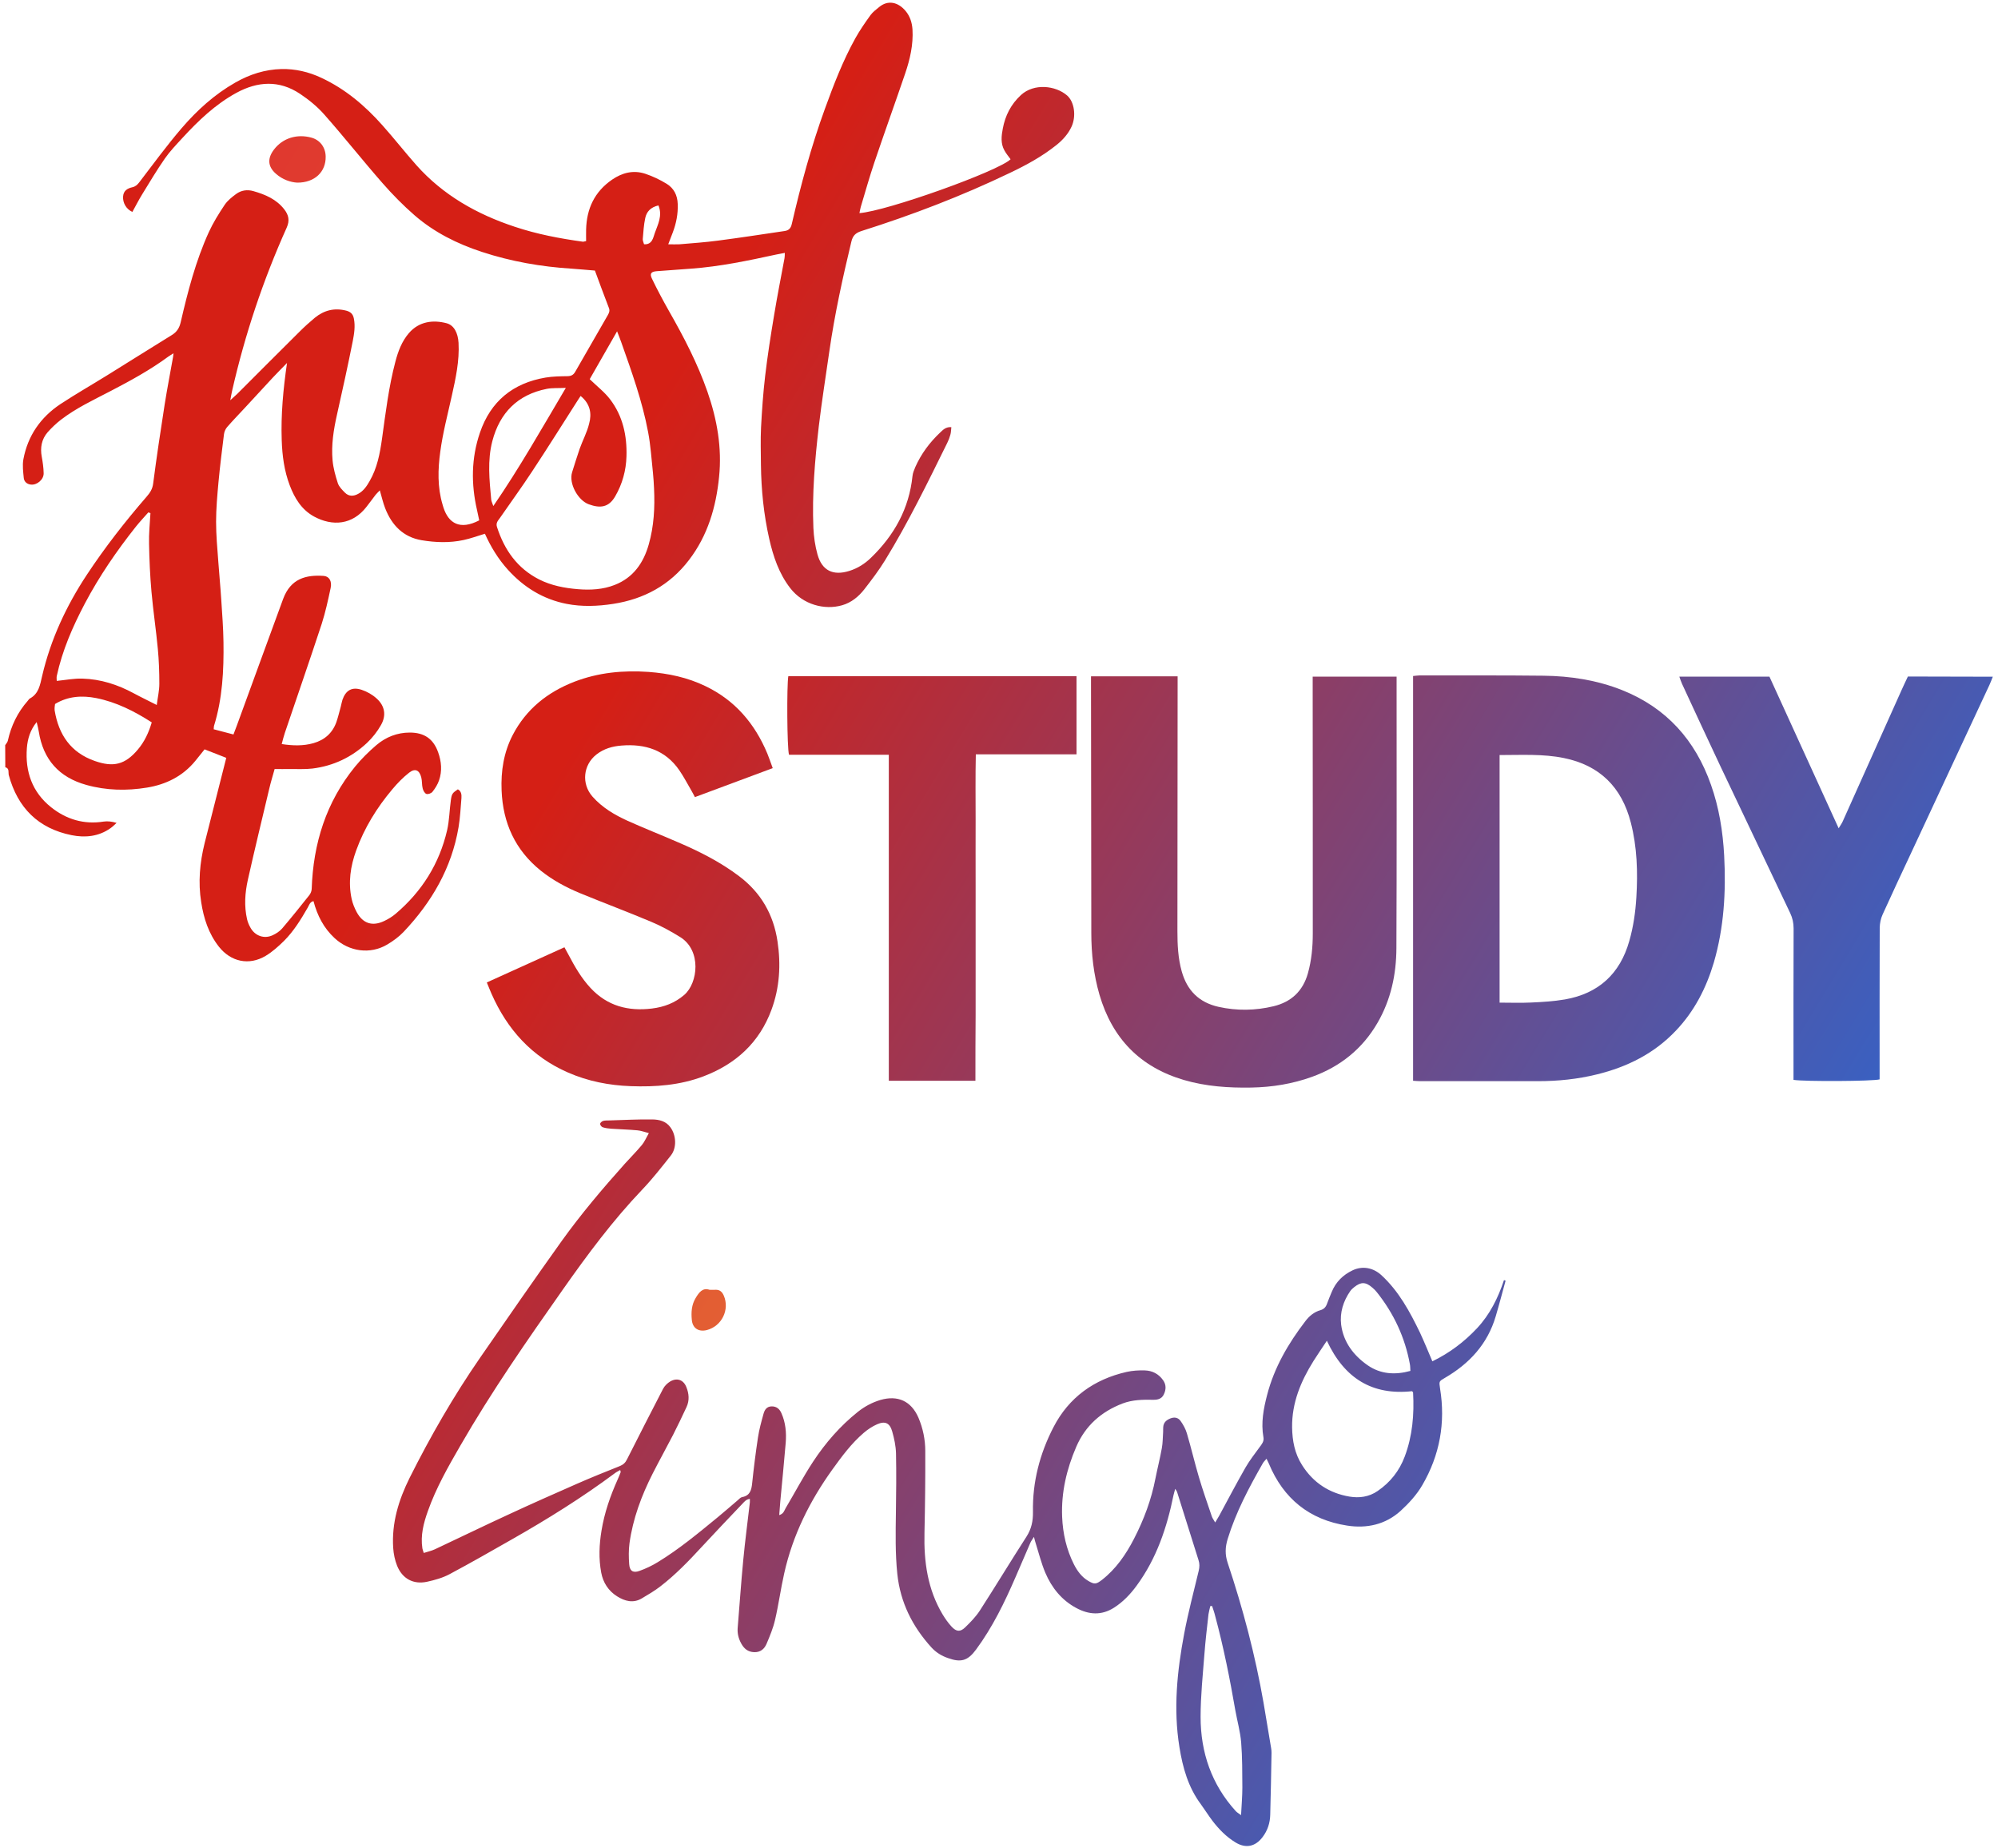
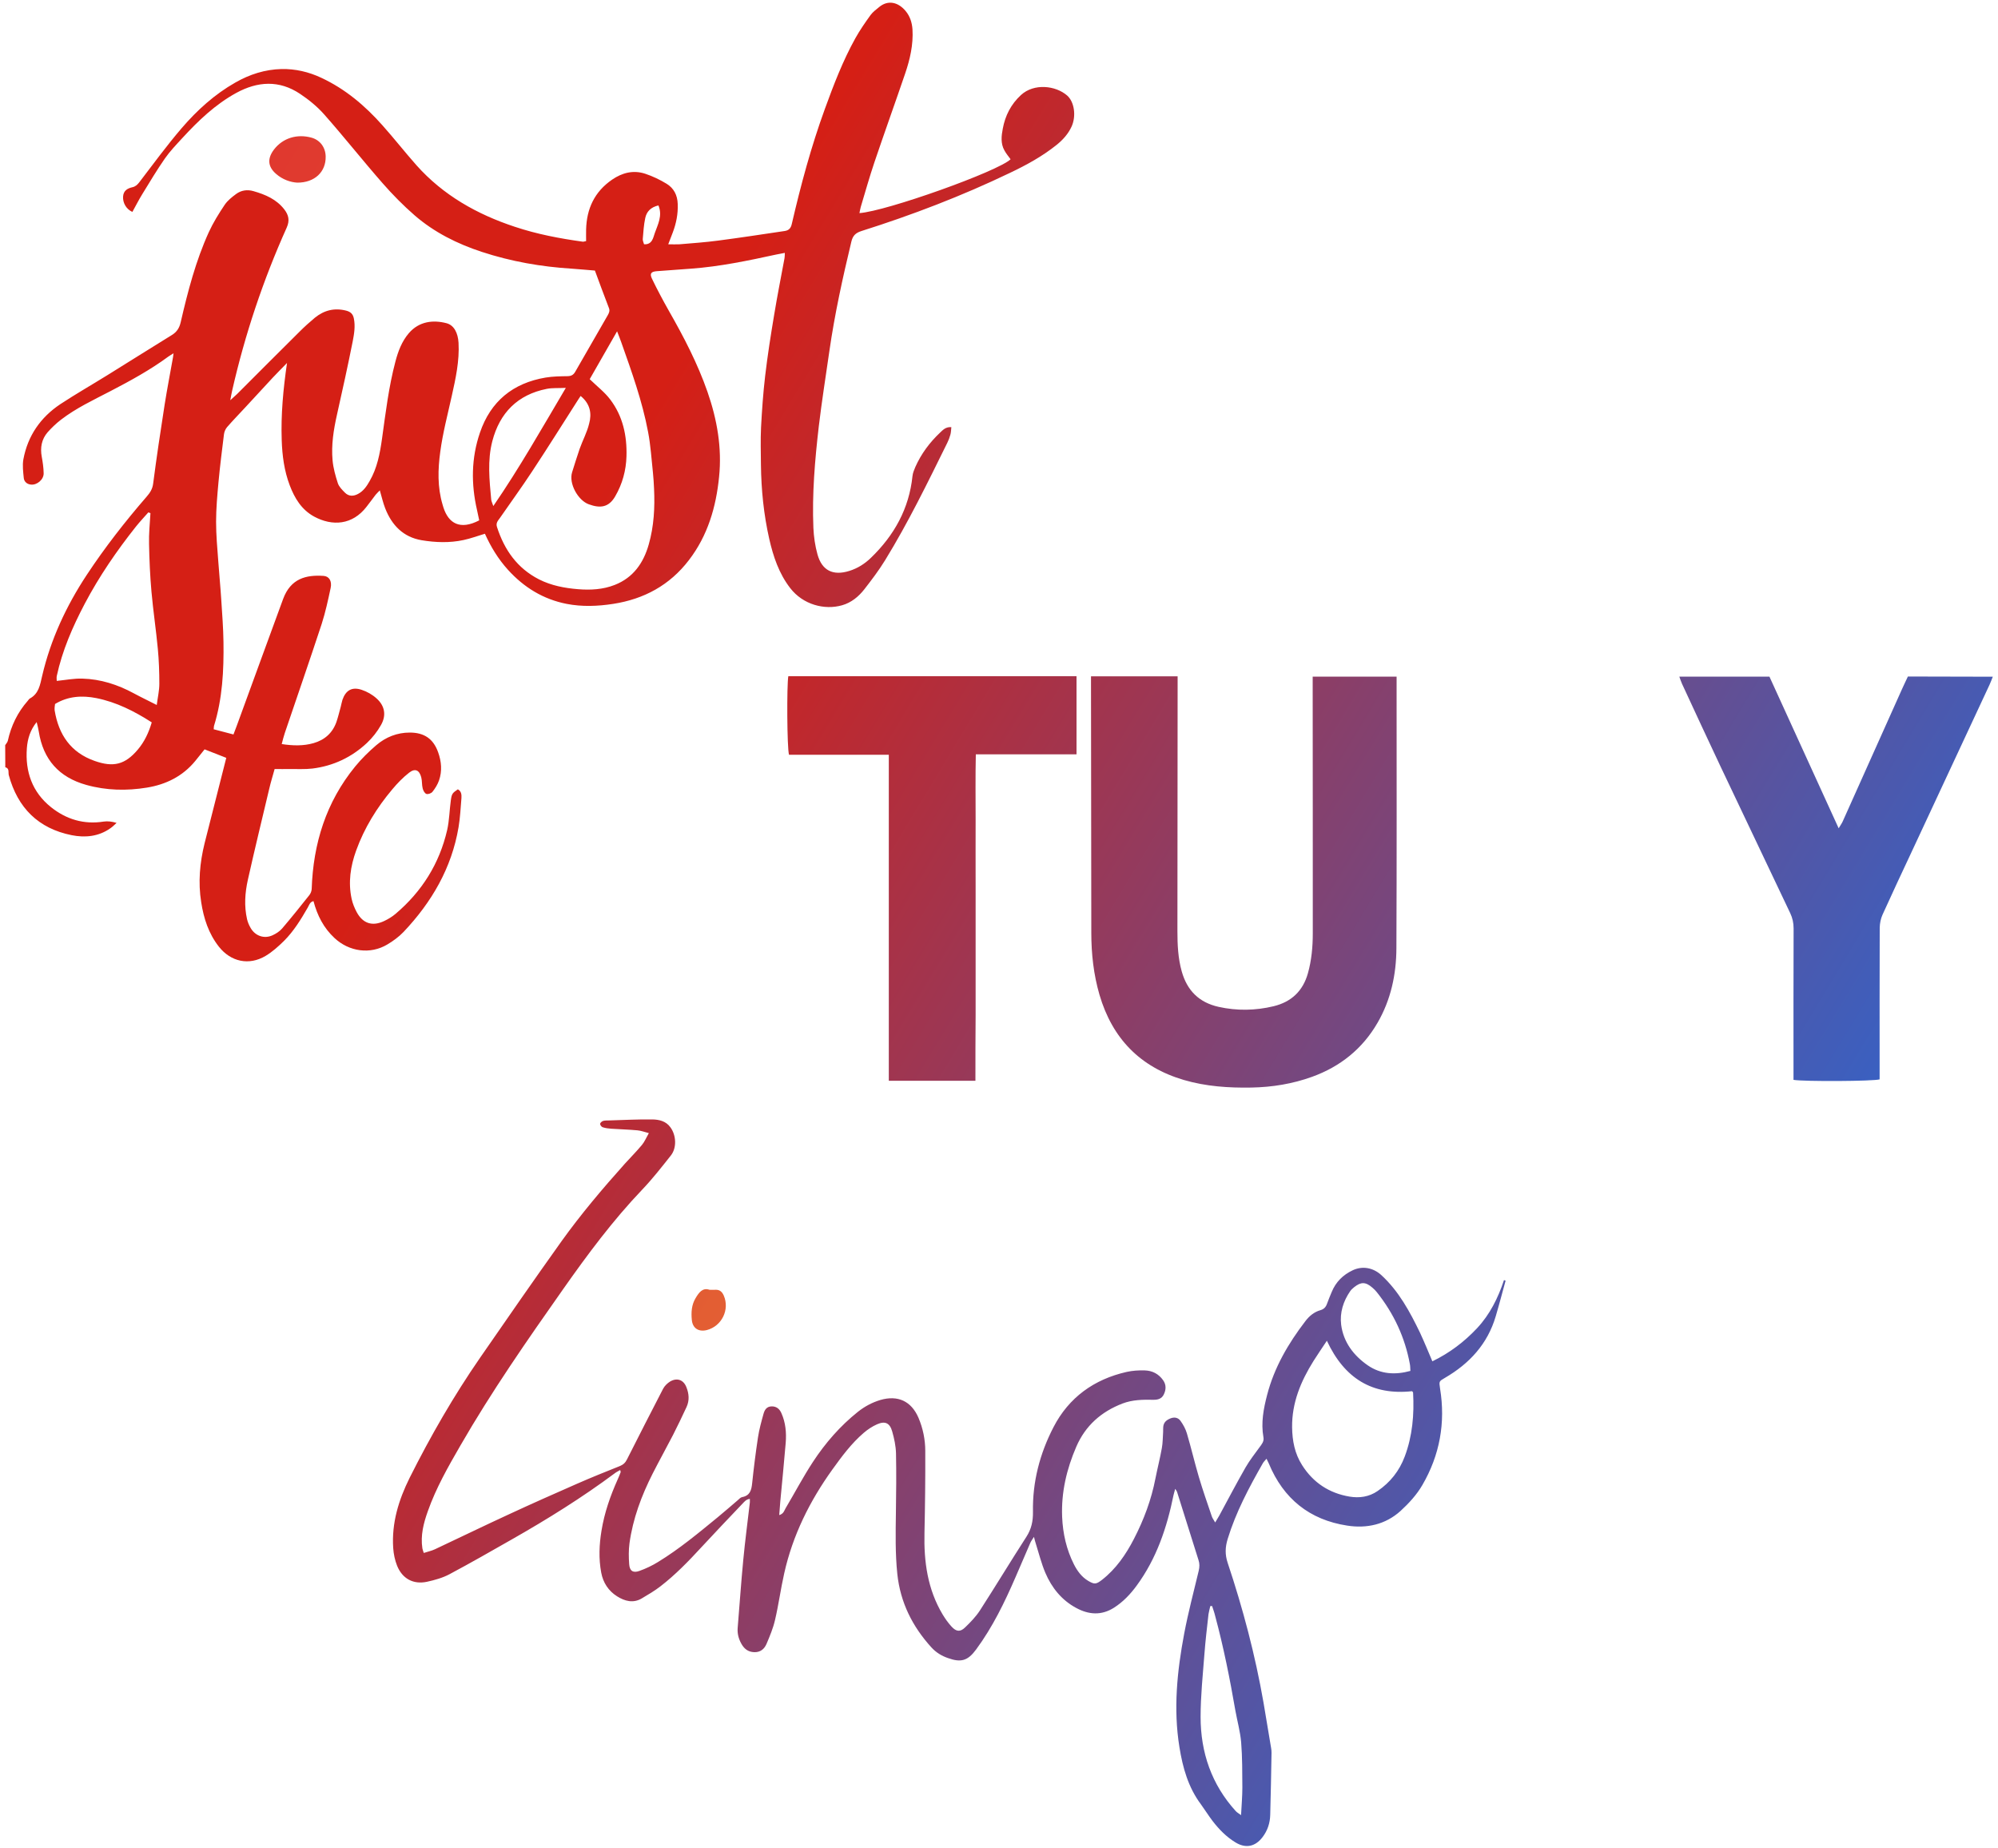
<svg xmlns="http://www.w3.org/2000/svg" id="Layer_1" x="0px" y="0px" viewBox="0 0 2000 1850" style="enable-background:new 0 0 2000 1850;" xml:space="preserve">
  <style type="text/css"> .st0{fill:url(#SVGID_1_);} .st1{fill:url(#SVGID_00000180361620716609527940000017252557687657370291_);} .st2{fill:url(#SVGID_00000139272341200092382860000004128718589511740039_);} .st3{fill:url(#SVGID_00000011032475878876973860000005816702914197095863_);} .st4{fill:url(#SVGID_00000065783423532537992220000001868054120868541842_);} .st5{fill:url(#SVGID_00000171677775335415572700000014524115033257140874_);} .st6{fill:url(#SVGID_00000148641995670261885920000004042011478101045160_);} .st7{fill:url(#SVGID_00000158003603910765301020000001557242392791963784_);} .st8{fill:url(#SVGID_00000142155214050807590410000001862961426923916432_);} </style>
  <linearGradient id="SVGID_1_" gradientUnits="userSpaceOnUse" x1="-56.939" y1="99.885" x2="1812.271" y2="1228.465">
    <stop offset="0.35" style="stop-color:#D51F15" />
    <stop offset="1" style="stop-color:#3861C3" />
  </linearGradient>
  <path class="st0" d="M5.2,745.8c0.9-1.4,2.2-2.8,2.6-4.3c3.3-15.1,9.8-28.5,20-40.1c0.7-0.8,1.3-1.9,2.1-2.3 c9-4.9,10.2-13.7,12.3-22.6c8.5-36.5,24.1-70,44.7-101.2c18.1-27.4,38.3-53.3,59.8-78.1c3.2-3.7,5.9-7.5,6.6-13.1 c3.4-26.4,7.4-52.8,11.5-79.1c2.5-15.9,5.6-31.7,8.4-47.5c0.2-1,0.3-2,0.5-3.9c-2.2,1.4-3.8,2.3-5.2,3.3c-18.2,13.4-38,24.2-58,34.6 c-16.9,8.8-34.3,16.9-49.5,28.6c-4.8,3.7-9.3,8-13.3,12.5c-6.1,7-7.6,15.5-5.9,24.6c1,5.4,1.8,11,1.9,16.5c0.1,6.3-6.7,12-12.8,11.3 c-3.9-0.4-6.7-2.9-7.1-6.5c-0.6-6.2-1.5-12.7-0.4-18.8c4.4-23.6,17.2-42,37-55.2c15.5-10.2,31.6-19.4,47.4-29.2 c21.4-13.3,42.7-26.7,64.1-39.9c5.1-3.1,7.7-7.2,9-13c7.1-30.7,15-61.2,28.1-90c4.4-9.6,10-18.6,15.9-27.4 c2.9-4.3,7.2-7.7,11.4-10.8c5.1-3.8,11.2-4.7,17.4-2.9c11.9,3.4,23,8.1,30.9,18.3c4.3,5.6,5.6,11,2.4,18.2 c-23.6,52.5-41.8,106.9-54.6,163.1c-0.6,2.5-1,5.1-1.9,9.7c3.2-3,5.1-4.6,6.9-6.3c20.8-20.8,41.6-41.7,62.5-62.4 c4.9-4.9,10-9.5,15.3-13.9c9.2-7.5,19.6-10.1,31.3-7.1c4.1,1.1,6.7,3,7.7,7.8c1.6,7.8,0.3,15.4-1.1,22.8 c-4.9,24.6-10.3,49.1-15.8,73.6c-3.4,15.1-5.8,30.3-4.4,45.6c0.7,7.8,2.9,15.6,5.3,23c1.2,3.5,4.3,6.6,7.1,9.4 c3.9,3.9,8.6,3.7,13.2,1.2c5.4-2.9,8.6-7.7,11.5-12.8c7.6-13.1,10.3-27.6,12.4-42.4c3.6-25.9,6.7-51.9,13.4-77.2 c2.7-10.3,6.4-20.2,13.5-28.5c10.3-11.9,24.4-13.4,37.7-9.9c7.5,2,11.4,9.7,12,19.6c1,18.2-2.9,35.8-6.8,53.3 c-4.1,18.5-9,37-11.5,55.8c-2.4,17.5-2.9,35.4,2.3,52.8c0.3,1,0.6,2,0.9,3c5.1,15.8,16.6,22.8,35.8,12.8c-0.7-3.3-1.4-6.8-2.2-10.3 c-6-26.1-5.8-52,2.9-77.4c10.7-31.5,33.1-49.7,65.7-55.2c7.2-1.2,14.7-1.3,22.1-1.4c3.7-0.1,5.8-1.3,7.6-4.4 c10.8-18.9,21.7-37.7,32.5-56.5c1.3-2.3,2.4-4.5,1.2-7.4c-4.8-12.3-9.3-24.8-14-37.4c-7.9-0.6-15.5-1.4-23.1-1.9 c-30.7-1.9-60.9-7.2-90.1-16.8c-24.7-8.1-47.7-19.6-67.3-36.6c-11.4-9.9-22.1-20.8-32-32.1c-19.9-22.7-38.6-46.4-58.6-69 c-6.9-7.8-15.4-14.7-24.1-20.5C279.5,80,257.9,81.3,236.5,93c-21,11.5-38,27.8-54,45.2c-6.1,6.6-12.4,13.2-17.5,20.5 c-8,11.5-15.2,23.6-22.5,35.5c-3.6,5.8-6.7,12-10,17.9c-6.2-2.8-9.7-9.1-9.3-15.4c0.4-5.9,4.4-8.2,9.3-9.3c3.1-0.7,4.9-2.4,6.8-4.8 c14-18.3,27.6-36.9,42.6-54.4c15.4-17.9,32.9-33.8,53.7-45.6c14.3-8.2,29.7-13.1,46.1-13.5c13.8-0.3,27.3,2.8,40,8.8 c24,11.2,43.7,27.9,61.1,47.5c11.6,13,22.4,26.8,34,39.9c26.8,30.1,60.7,49.2,98.6,61.7c22.2,7.4,44.9,11.7,68,14.9 c0.7,0.1,1.5-0.3,3.3-0.6c0-3.8-0.1-7.6,0-11.5c0.5-20.9,8.4-37.9,26-50c10.2-7,21.3-9.8,33.2-5.9c7.5,2.5,14.8,6,21.5,10.1 c7.1,4.4,10.7,11.3,11,20.1c0.4,10-1.5,19.5-5,28.7c-1.4,3.6-2.8,7.3-4.5,11.7c4.5,0,7.9,0.2,11.3,0c12.9-1.1,25.9-2,38.7-3.7 c22.2-2.9,44.4-6.3,66.6-9.6c3.9-0.6,6.1-2.5,7.1-7.1c9-38.9,19.4-77.5,33.1-115.1c8.8-24.2,18-48.2,30.5-70.7 c4.5-8.1,9.8-15.7,15.2-23.2c2.3-3.1,5.6-5.6,8.7-8.1c8.6-7.1,18.8-5.2,26.5,4.1c4.3,5.2,6.3,11.4,6.8,18.3 c0.9,15.4-2.5,30-7.4,44.4c-10.1,29.6-20.7,59-30.7,88.6c-5,14.8-9.2,29.8-13.7,44.8c-0.6,1.9-0.8,4-1.3,6.1 c27.3-2,138.5-41.7,151.3-53.9c-2.1-2.9-4.5-5.7-6.2-8.9c-3.9-6.9-3-14.6-1.6-21.8c2.4-13,8.2-24.4,18.2-33.6 c13.1-12,34.6-9.5,46.1,0.4c7.4,6.4,9.3,20.7,4.6,31.1c-3.4,7.4-8.7,13.3-14.9,18.3c-14.4,11.6-30.4,20.3-47,28.2 c-48.1,23.1-97.8,42.1-148.7,58.2c-5.8,1.9-8.5,4.7-9.9,10.6c-8.7,36.2-16.7,72.6-22,109.5c-3.6,25.1-7.6,50.2-10.6,75.4 c-3.9,33.7-6.8,67.5-5.4,101.5c0.4,8.9,1.7,18,4.1,26.6c4.5,16.2,15.6,21.6,31.9,16.5c8.3-2.6,15.4-7.1,21.6-13.1 c23.3-22.5,38.2-49.2,41.6-81.8c0.3-3.1,1.6-6.1,2.8-9c5.9-13.3,14.4-24.7,24.9-34.6c2.7-2.5,5.5-5.8,11.2-5.4 c-0.3,2.8-0.3,5.4-1,7.7c-0.8,2.8-1.8,5.5-3.1,8.1c-19.6,39.7-39,79.6-62.2,117.4c-6.2,10.1-13.5,19.7-20.8,29.1 c-5.8,7.4-13.1,13.4-22.3,16c-17.5,5-39-0.5-51.9-17.2c-11.3-14.6-17-31.7-21-49.3c-5.5-24.3-8-49.1-8.3-74 c-0.1-12.5-0.5-25,0.1-37.4c0.9-17.2,2.1-34.4,4.1-51.5c2.4-20.5,5.6-40.8,9-61.1c3.1-19,6.9-37.9,10.4-56.9c0.3-1.5,0.2-3,0.3-5.3 c-3.3,0.6-6.1,1.1-8.8,1.7c-28.1,6.1-56.3,12-85.1,14.1c-11.3,0.9-22.7,1.7-34,2.5c-5.9,0.4-7.6,2.3-5.1,7.5c5.3,11,11,21.7,17,32.3 c14.9,26.1,28.7,52.6,38.6,81c9.6,27.6,14.6,56,11.6,85.1c-3,30.1-11.3,58.7-30.2,83.3c-19.2,25.1-44.9,39-75.8,43.8 c-15.5,2.4-31.2,3-46.6,0c-23.4-4.6-42.8-16.5-58.8-34.2c-9.7-10.7-17.1-22.9-23-36c-7.4,2.2-14.3,4.8-21.4,6.3 c-13.9,3-28,2.5-41.9,0.2c-18.4-3.1-29.9-15-36.5-31.9c-2.2-5.6-3.5-11.5-5.4-18c-1.5,1.6-3,2.9-4.2,4.4c-3.1,4-6,8.1-9.1,12 c-14.1,18.3-34.2,19.7-52.5,9.8c-12.6-6.9-19.5-18.4-24.4-31.3c-5.5-14.5-7.5-29.7-8-45.1c-0.9-25.7,1.5-51.2,5.3-77.3 c-4.7,4.8-9.5,9.6-14.1,14.5c-9.4,10.1-18.7,20.2-28.1,30.4c-5.9,6.4-12.1,12.7-17.8,19.3c-1.6,1.9-2.8,4.6-3.1,7.1 c-2,16-4,32-5.5,48c-1.2,13.2-2.4,26.4-2.4,39.6c0,13.2,1.2,26.4,2.2,39.6c0.9,12.9,2.2,25.8,3,38.7c0.9,14,2,28,2.2,42.1 c0.4,28.4-1,56.6-9.5,84c-0.2,0.7-0.1,1.5-0.3,3.3c6.4,1.7,12.9,3.4,19.8,5.2c1.3-3.3,2.3-6,3.3-8.7c15.5-42.3,30.8-84.6,46.4-126.9 c7.6-20.6,23.1-24.3,40.6-23.1c5.5,0.4,8.4,5.2,7,12c-2.6,12.1-5.2,24.3-9,36.1c-12,36.5-24.6,72.8-36.9,109.1 c-1.2,3.5-2,7-3.1,11.1c11.1,1.7,21.5,2,31.8-0.9c11.2-3.2,19.1-10.2,23-21.3c1.7-5,2.9-10.2,4.3-15.2c0.6-2.3,1-4.7,1.7-6.9 c3.3-9.5,9.5-13.2,19.2-10c5.4,1.8,10.7,4.8,14.9,8.6c8.3,7.4,10,16.9,4.5,26.6c-3.7,6.6-8.6,12.8-14.1,18 c-15.3,14.3-33.6,23-54.5,25.6c-7.6,0.9-15.4,0.4-23,0.5c-4.7,0.1-9.5,0-14.9,0c-1.8,6.6-3.9,13.2-5.4,19.8 c-7.2,30.3-14.6,60.7-21.4,91.1c-2.9,13-3.8,26.2-0.8,39.4c0.7,3,2,6.1,3.6,8.8c4.6,8,13.6,11.1,21.9,7.3c3.5-1.6,7.1-3.9,9.6-6.8 c9.3-10.9,18.2-22,27.1-33.2c1.4-1.7,2.4-4.2,2.5-6.3c1.5-45.5,14.4-87,43.5-122.6c6.4-7.8,13.6-14.9,21.2-21.4 c9.5-8.1,20.8-12.6,33.5-12.6c14.4,0,23.6,6.2,28.4,19.8c3.3,9.2,4.1,18.7,0.9,28c-1.4,4.1-3.9,8.1-6.6,11.5 c-1.2,1.5-4.4,2.7-6.1,2.1c-1.7-0.6-3.2-3.4-3.7-5.5c-0.9-3.5-0.5-7.4-1.4-11c-1.9-7.4-6.2-9.4-12.1-4.8 c-6.2,4.8-11.8,10.6-16.9,16.7c-15.5,18.4-28,38.6-36.2,61.3c-5.7,15.8-8.1,31.8-4.5,48.4c1,4.6,2.9,9.2,5.1,13.3 c6.2,11.4,15.7,14.4,27.5,8.8c4-1.9,8-4.3,11.4-7.2c26.3-22.3,43.8-50.1,51.6-83.8c2.2-9.7,2.3-19.9,3.7-29.9 c0.9-6.5,1.6-7.2,7-10.9c3.6,1.9,3.8,5.5,3.6,8.8c-0.8,9.8-1.3,19.6-2.9,29.2c-6.9,40.8-26.9,75-55,104.7 c-4.7,4.9-10.4,9.1-16.3,12.6c-17.1,10.2-38.2,7.2-52.8-6.4c-10.9-10.1-17.3-22.6-21.1-37c-3.6,0.8-4.3,3.9-5.6,6.2 c-6.9,12-14.1,23.8-23.9,33.6c-5.6,5.5-11.7,11-18.4,15c-16.6,9.9-34.8,6-46.8-9.2c-10.3-13.1-15.2-28.3-17.7-44.5 c-3.2-19.9-1.4-39.6,3.4-59c7.1-28.2,14.3-56.4,21.7-85.5c-6.7-2.6-14-5.5-21.7-8.5c-3.2,4-6.3,7.9-9.4,11.7 c-12.6,15.3-29.3,23.5-48.4,26.6c-20.2,3.3-40.6,2.9-60.6-2.7c-27.3-7.6-43.2-25.4-47.6-53.5c-0.4-2.8-1.2-5.6-2.1-9.4 c-6.5,8-9.1,16.9-9.8,26c-1.8,23.6,5.3,44.1,24.2,59.2c15.3,12.2,32.9,17.5,52.6,14.4c4-0.6,8.2-0.1,13,1.3c-2,1.8-3.9,3.8-6.1,5.3 c-11.8,8.4-25.4,9.7-38.9,7c-33.3-6.7-54-27.3-62.9-60.1c-0.7-2.6,0.9-6.8-3.5-7.9C5.2,760.7,5.2,753.2,5.2,745.8L5.2,745.8z M581.2,396.3c-1.2,1.9-2,3-2.7,4.1c-15.3,23.9-30.3,47.9-45.9,71.5c-10.3,15.7-21.4,30.9-32.1,46.4c-1.9,2.7-4.4,5-3,9.2 c7.4,22.9,20.2,41.2,42.1,52.4c12.3,6.2,25.5,8.7,39,9.8c12.4,1,24.9,0.4,36.8-4.3c18.6-7.3,28.8-22.1,34-40.5 c5.2-18.2,6.2-37,5.3-55.9c-0.3-5.3-0.5-10.6-1.1-15.9c-1.5-13.7-2.3-27.5-4.9-40.9c-5.8-30.8-16.4-60.2-26.8-89.6 c-1.1-3.2-2.4-6.3-4.2-11c-9.8,17.2-18.9,33.1-27.4,47.9c7.5,7.3,15,13,20.5,20.3c12.7,16.7,16.9,36.3,16.3,56.9 c-0.4,14.2-4.1,27.7-11.3,40.1c-6.4,11-14.8,12.2-26.5,7.9c-10.7-3.9-20.2-20.8-16.6-32.1c2.5-7.8,4.8-15.6,7.5-23.3 c3-8.5,7.4-16.5,9.5-25.2C592.5,414,590.9,404.2,581.2,396.3L581.2,396.3z M150.6,513.6c-0.7-0.3-1.4-0.5-2.1-0.8 c-4.1,4.7-8.5,9.3-12.4,14.2c-19.3,24.3-36.8,49.8-51.3,77.3c-12.1,23-22.5,46.8-28,72.4c-0.3,1.7,0,3.5,0,4.8 c8.9-0.9,17.4-2.6,25.7-2.3c18.3,0.5,35.3,6,51.4,14.7c7.2,3.9,14.6,7.4,23,11.7c1-7.7,2.6-14.5,2.6-21.2c0-11.6-0.4-23.3-1.5-34.9 c-1.8-19.2-4.7-38.3-6.4-57.5c-1.4-15.8-2.1-31.7-2.4-47.5C148.9,534.2,150,523.9,150.6,513.6L150.6,513.6z M55.1,704.6 c-0.2,1.2-0.3,2.2-0.4,3.2c-0.1,1.1-0.1,2.1,0,3.2c4,24.3,16.1,42.2,40.1,50.6c18.7,6.6,30.4,3.7,43.1-11.3c6.7-7.9,11-17.1,14-27.3 c-17.6-11.3-35.5-20.3-55.5-24.3C82.2,695.9,68.1,696.7,55.1,704.6L55.1,704.6z M566.4,388.2c-7.8,0.4-13.6-0.1-19.1,1 c-29.2,5.8-47.1,24-54.5,52.4c-5,19.2-2.9,38.9-1.1,58.4c0.2,1.9,1.2,3.6,2.1,6.5C520.1,468.2,542.3,428.9,566.4,388.2L566.4,388.2z M659.1,205.6c-7.9,1.8-11.9,6.4-13.2,12.6c-1.5,6.9-1.9,14.1-2.5,21.1c-0.1,1.6,0.8,3.4,1.3,5.2c8.4,0.5,9.2-7.1,10.7-11.1 C658.4,224.8,663.4,216,659.1,205.6z" />
  <linearGradient id="SVGID_00000011736462874075558020000011057154643048989862_" gradientUnits="userSpaceOnUse" x1="-374.926" y1="626.552" x2="1494.284" y2="1755.131">
    <stop offset="0.4" style="stop-color:#D51F15" />
    <stop offset="1" style="stop-color:#3861C3" />
  </linearGradient>
  <path style="fill:url(#SVGID_00000011736462874075558020000011057154643048989862_);" d="M1433.8,1362.5 c17.3-8.4,31.9-19.5,44.7-33.1c12.9-13.8,21.1-30.4,27-48.2c0.6,0.2,1.1,0.4,1.6,0.6c-3.3,11.9-6.4,23.9-9.9,35.7 c-8.2,27.7-26.3,47.3-50.9,61.6c-5.9,3.4-5.9,3.4-4.8,10.6c5.6,34.3-0.3,66.7-17.7,96.6c-5.6,9.7-13.6,18.4-21.9,26 c-15.1,13.6-33.8,17.7-53.5,14.6c-37.6-5.8-63.7-26.9-78.3-62.1c-0.6-1.4-1.3-2.7-2.3-4.8c-1.7,2-3,3.2-3.8,4.7 c-13.8,24.2-26.9,48.8-35.1,75.6c-2.5,8.2-2.8,15.5,0,23.9c15.3,45.8,27.6,92.4,35.9,140c2.6,15.1,5.1,30.3,7.6,45.4 c0.3,1.6,0.4,3.2,0.4,4.8c-0.4,20.7-0.7,41.3-1.3,62c-0.2,8.1-2.6,15.6-7.6,22.2c-7.3,9.7-16.9,11.7-27.2,5.4 c-9.2-5.6-16.6-13.2-23.1-21.7c-4-5.3-7.5-10.9-11.4-16.3c-12.8-17.1-18.3-36.8-21.6-57.4c-6.2-38.2-2.3-76.1,4.8-113.7 c4-21.1,9.5-41.8,14.5-62.7c0.9-3.8,1-7.2-0.2-10.8c-7.2-22.7-14.3-45.5-21.5-68.3c-0.2-0.7-0.8-1.3-1.8-3c-0.7,2.7-1.3,4.5-1.7,6.3 c-6.6,32.5-17,63.5-36.9,90.6c-6.3,8.6-13.6,16.3-22.7,22.1c-12.6,8-25.3,7-37.7,0.3c-14.6-7.8-24.6-20.2-31-35.2 c-4-9.4-6.5-19.6-9.6-29.4c-0.6-1.7-1-3.5-1.8-6.6c-1.6,2.6-2.9,4.2-3.6,5.9c-5,11.4-9.9,22.9-14.8,34.3c-11,25.4-23,50.1-39.5,72.5 c-8.3,11.3-15.1,13.3-28.2,8.6c-6.4-2.2-11.9-5.6-16.5-10.6c-19.1-21-31.2-45.1-34.2-73.7c-2.1-20.3-1.7-40.7-1.4-61 c0.3-19.9,0.5-39.8,0.1-59.7c-0.2-7.3-1.8-14.8-3.8-21.8c-2.4-8.5-7.1-10.7-15.1-7.2c-4.8,2.1-9.3,5.1-13.3,8.5 c-12.4,10.6-22,23.6-31.5,36.8c-22.7,31.6-39.7,65.8-48.2,103.9c-3.5,15.5-5.6,31.3-9.2,46.7c-1.9,8.2-5.2,16.1-8.5,23.9 c-2.2,5.1-6.1,8.5-12.3,8.3c-6.4-0.2-10.3-3.6-13.1-8.8c-2.6-4.8-3.9-9.8-3.5-15.3c1.9-22.7,3.4-45.4,5.6-68.1 c1.8-19.2,4.4-38.4,6.6-57.6c0.1-1,0-2.1,0-3.6c-3.5,0.3-5.4,2.7-7.2,4.6c-13.9,14.6-27.8,29.2-41.5,44 c-12.8,13.9-25.9,27.4-40.8,38.9c-5.8,4.5-12.3,8.3-18.7,12.1c-8.6,5.1-17.1,2.7-24.7-2.1c-8.6-5.4-14-13.6-15.9-23.8 c-2.6-14-2-28,0.3-41.9c2.9-17.9,8.8-34.8,16.2-51.3c1.1-2.4,2.1-4.9,3-7.3c0.1-0.4-0.2-0.9-0.5-2.1c-1.8,1.1-3.7,1.9-5.2,3.1 c-32.8,24.4-67.5,46-103,66.2c-20.7,11.8-41.5,23.7-62.5,34.9c-6.9,3.7-14.8,5.9-22.5,7.6c-13.7,3-24.8-2.9-30.1-16 c-2.2-5.5-3.5-11.7-3.9-17.7c-1.7-25.1,5.5-48.3,16.5-70.4c20.8-41.5,44-81.8,70.4-120c27-39,54-78.1,81.6-116.7 c19.5-27.2,41.1-52.7,63.4-77.6c5.7-6.3,11.7-12.3,17.1-18.8c2.6-3.1,4.2-7.1,6.9-11.8c-4.6-1.2-8-2.5-11.5-2.8 c-8.7-0.8-17.4-1-26.2-1.6c-2.9-0.2-5.8-0.6-8.6-1.5c-1.1-0.4-2.5-2.2-2.5-3.4c0.1-1.1,1.8-2.5,3-2.9c2-0.6,4.2-0.4,6.3-0.5 c14.3-0.4,28.6-1.2,42.9-1c6.8,0.1,13.7,1.6,18.2,7.9c5.8,7.9,6.5,20.4,0.5,28.1c-9.2,11.6-18.4,23.4-28.6,34.1 c-29.6,31-55,65.2-79.6,100.2c-35.9,51-71.5,102.2-102.6,156.2c-12.2,21.1-24.3,42.3-32.5,65.5c-4.3,12-7.5,24.3-5.5,37.3 c0.2,1.2,0.7,2.4,1.4,4.6c3.9-1.3,7.8-2.1,11.2-3.7c24.7-11.6,49.3-23.6,74.1-35c22.6-10.5,45.4-20.6,68.2-30.6 c14.1-6.2,28.3-11.9,42.6-17.6c3.5-1.4,5.7-3.4,7.3-6.7c12-23.7,24-47.3,36.2-70.8c1.5-2.8,4.2-5.5,7-7.2c6.8-4,13.3-1.8,16.2,5.5 c2.7,6.6,3.3,13.4,0.2,20.1c-4.4,9.4-8.8,18.7-13.5,27.9c-6.7,13-13.8,25.7-20.4,38.7c-11.2,22.1-19.8,45.1-23.2,69.8 c-0.9,6.8-0.8,13.8-0.3,20.7c0.4,6.8,3.8,9.2,10.2,6.9c6.4-2.3,12.8-5.3,18.6-8.9c21.3-13,40.5-29,59.8-44.8 c6.8-5.6,13.3-11.3,20-17c1.4-1.2,2.8-2.9,4.5-3.2c7.8-1.5,9.3-6.9,10-13.8c1.6-15.3,3.5-30.5,5.8-45.7c1.2-8.1,3.4-16,5.6-23.9 c1.1-3.9,3.1-7.3,8.1-7.4s8,2.7,9.8,6.8c4.2,9.4,5.1,19.5,4.3,29.6c-1.6,19.5-3.6,39-5.4,58.5c-0.4,4.4-0.7,8.7-1.1,13.9 c4.4-1.3,5-4.4,6.3-6.7c9.2-15.5,17.6-31.5,27.5-46.6c12.4-18.9,27.2-35.9,45-50.1c6.7-5.3,14.1-9.3,22.4-11.8 c17.5-5.1,31,1.1,38.2,17.8c4.5,10.6,6.8,21.9,6.8,33.3c0.1,27.3-0.2,54.6-0.8,81.8c-0.7,28.9,3.1,56.6,18.2,81.8 c2.6,4.3,5.5,8.4,8.9,12.1c4.8,5.2,8.7,5.6,13.7,0.7c5.3-5.1,10.6-10.6,14.6-16.7c15.8-24.5,30.9-49.5,46.7-74 c5-7.8,6.6-15.6,6.5-24.7c-0.6-30.1,6.9-58.6,20.6-85c15.3-29.6,40.5-47.8,73.2-55.2c5.9-1.3,12.1-1.7,18.1-1.5 c7.5,0.2,13.8,3.4,18.3,9.7c3.3,4.6,3.1,9.5,0.8,14.3c-2.1,4.5-6.2,5.5-10.7,5.4c-10.3-0.2-20.6-0.1-30.6,3.7 c-21.4,8.2-37.2,22.2-46.3,43.2c-9.7,22.4-15.2,45.7-14.2,70.3c0.7,16.7,4.3,32.6,11.8,47.5c3.4,6.7,7.8,12.7,14.4,16.6 c6.2,3.6,7.8,3.4,13.6-1c14.1-11,24-25.4,32.1-41.1c9.9-19.2,17.4-39.2,21.5-60.5c2-10.1,4.6-20.2,6.4-30.3c1-5.4,0.9-11,1.3-16.5 c0.1-1.6-0.1-3.2,0.1-4.8c0.4-4.6,3.3-6.9,7.3-8.5s7.7-0.7,10,2.5c2.7,3.8,5.1,8.1,6.4,12.6c4.3,14.5,7.7,29.2,12,43.7 c3.9,13.2,8.5,26.2,12.9,39.2c0.6,1.9,1.9,3.5,3.4,6.2c1.8-2.9,3-4.9,4.1-6.9c8.7-16.1,17.2-32.3,26.3-48.2 c4.1-7.1,9.2-13.6,14-20.2c2.2-3,4.7-5.8,3.9-10c-2.6-14.5,0.1-28.6,3.7-42.4c7.1-27.4,21.1-51.4,38.2-73.7 c3.9-5.2,8.8-9.3,15.2-11.1c3.4-1,5.3-3,6.5-6.3c1.4-4,3.1-7.9,4.7-11.8c4.1-10.1,11.3-17.2,21-21.8c9.9-4.7,20.6-2.6,28.7,4.8 c17.6,16.2,28.6,36.7,38.8,57.8C1425.8,1343.3,1429.6,1352.6,1433.8,1362.5L1433.8,1362.5z M1328.2,1341.9 c-5.3,8-9.5,14.1-13.4,20.3c-12.7,20.3-21.7,41.8-21.4,66.4c0.2,13.5,2.6,26.2,10,37.8c11.2,17.7,27.3,28.1,47.5,31.5 c9.6,1.6,19.4,0.4,28.1-5.6c12.7-8.7,21.7-20.1,27.1-34.4c7.8-20.7,9.6-42.2,8.4-64.1c0-0.4-0.6-0.8-1-1.4 C1373.7,1396.7,1345.8,1379.7,1328.2,1341.9L1328.2,1341.9z M1213.3,1607.4c-0.6,0-1.2,0.1-1.8,0.1c-0.6,2.7-1.4,5.4-1.8,8.1 c-1.5,13.4-3.1,26.8-4.1,40.2c-1.6,20.8-3.8,41.7-3.8,62.6c0,35.6,11,67.7,35.3,94.4c1.1,1.2,2.6,2,5.2,3.9 c0.5-10.2,1.3-18.9,1.3-27.6c-0.1-15.1,0-30.2-1.2-45.2c-0.9-10.7-3.9-21.3-5.8-31.9c-5.5-31.8-11.8-63.4-20.2-94.6 C1215.6,1614,1214.4,1610.7,1213.3,1607.4L1213.3,1607.4z M1411.8,1372.1c-0.2-2.6-0.1-4.7-0.5-6.7c-4.9-26.8-16.1-50.8-33.1-72.1 c-1.3-1.6-2.8-3.2-4.4-4.5c-6.8-5.9-11.4-6-18.3-0.5c-1.4,1.2-2.9,2.4-3.9,3.9c-7,10.1-10.6,21.6-9.1,33.7 c2.3,17.5,12.5,30.8,26.6,40.6C1382,1375.4,1396.5,1376.3,1411.8,1372.1L1411.8,1372.1z" />
  <linearGradient id="SVGID_00000000224682395918418900000006145161189223461795_" gradientUnits="userSpaceOnUse" x1="16.76" y1="-22.179" x2="1885.97" y2="1106.4">
    <stop offset="0.4" style="stop-color:#D51F15" />
    <stop offset="1" style="stop-color:#3861C3" />
  </linearGradient>
-   <path style="fill:url(#SVGID_00000000224682395918418900000006145161189223461795_);" d="M1725.9,856.4c-1.3-24.2-5.1-48-13.2-70.9 c-15.7-44.7-44.6-77.1-89-94.8c-25.2-10-51.7-14.1-78.6-14.4c-41.4-0.5-82.8-0.2-124.1-0.3c-2,0-4.1,0.4-6.5,0.6v405.1l0,0 c3,0.2,5.1,0.4,7.2,0.4c39.2,0,78.5,0,117.8,0c20,0,39.7-2,59.1-6.8c30.2-7.4,57.2-20.8,78.9-43.7c18.5-19.4,30.4-42.6,38-68.1 C1725.7,928.6,1727.8,892.7,1725.9,856.4z M1638,898.1c-0.9,14.9-3,29.5-7.1,43.8c-9.3,32.8-30.8,52.5-64.4,58.4 c-11.2,1.9-22.6,2.6-34,3.1c-10.2,0.5-20.5,0.1-31.4,0.1V755.7l0,0c22.2,0,43.4-1.3,64.4,3c35.9,7.3,57.8,29.2,66.9,64.4 C1638.8,847.8,1639.5,872.9,1638,898.1z" />
  <linearGradient id="SVGID_00000075881069343211715570000006322447058494710180_" gradientUnits="userSpaceOnUse" x1="-42.66" y1="76.236" x2="1826.55" y2="1204.816">
    <stop offset="0.4" style="stop-color:#D51F15" />
    <stop offset="1" style="stop-color:#3861C3" />
  </linearGradient>
  <path style="fill:url(#SVGID_00000075881069343211715570000006322447058494710180_);" d="M1092.1,676.9h86.7c0,3.4,0,6.2,0,9.1 c-0.1,82-0.1,164-0.2,246c0,13.5,0.6,27,4.3,40.2c5.4,19.2,17.3,31.1,36.8,35.5c18.4,4.1,36.9,3.8,55.2-0.6 c17.7-4.3,29.3-15.2,34.3-32.9c3.7-13.2,4.9-26.6,4.9-40.2c0.1-80.9-0.1-161.9-0.1-242.8c0-4.5,0-8.9,0-14h84c0,3,0,5.6,0,8.2 c0,87.8,0.2,175.7-0.2,263.5c-0.1,26.3-5.5,51.7-18.9,74.8c-15.1,26.1-37.3,43.8-65.4,54c-19.6,7.1-39.9,10.4-60.8,10.8 c-22.9,0.4-45.5-1.1-67.7-7.6c-43.8-12.9-71.6-41.6-84.4-85.2c-5.9-20.3-8.2-41-8.2-62.1c-0.1-82.8-0.2-165.6-0.3-248.4 C1092.1,682.5,1092.1,679.9,1092.1,676.9L1092.1,676.9z" />
  <linearGradient id="SVGID_00000132782488917514068800000005871514983406408874_" gradientUnits="userSpaceOnUse" x1="-216.857" y1="364.75" x2="1652.353" y2="1493.329">
    <stop offset="0.4" style="stop-color:#D51F15" />
    <stop offset="1" style="stop-color:#3861C3" />
  </linearGradient>
-   <path style="fill:url(#SVGID_00000132782488917514068800000005871514983406408874_);" d="M773.5,768.8c-26.4,9.8-51.9,19.4-77.9,29 c-1.3-2.4-2.3-4.5-3.5-6.5c-4-6.8-7.7-14-12.2-20.5c-14-20.2-34.2-26.5-57.7-24.6c-9.1,0.7-17.7,3.1-25.1,8.9 c-13.4,10.4-15.3,29.4-4,42.2c9.7,11,22.1,18.3,35.1,24.2c16.7,7.5,33.7,14.2,50.5,21.5c21.5,9.2,42.3,19.7,61.1,33.9 c21.9,16.5,34.5,38.4,38.5,65.4c3.5,23.2,2.1,46.2-6,68.2c-12.1,33-35.8,54.5-68.2,66.8c-23.5,8.9-48,10.7-72.8,9.8 c-21.7-0.8-42.7-4.9-62.6-13.6c-36.4-15.8-61-43.2-76.8-79.1c-1.5-3.4-2.8-6.8-4.6-11.1c25.9-11.7,51.4-23.3,77.7-35.2 c1.5,2.8,2.9,5.2,4.2,7.7c6.2,11.8,12.8,23.2,21.9,33c16.8,18.1,37.7,23.5,61.5,20.6c12.1-1.5,22.9-5.5,32.4-13.7 c13.7-11.9,17.4-44.4-4.1-57.8c-9.2-5.7-18.8-11-28.8-15.2c-23.7-10-47.8-19-71.6-28.8c-14-5.8-27.3-13-39.2-22.5 c-25.6-20.6-37.9-47.7-39.2-80.2c-0.8-19.4,2.1-38.1,11.1-55.5c13.5-26,34.9-43,61.8-53.4c23.9-9.2,48.8-11.6,74.3-9.8 c19.8,1.5,38.8,5.5,56.8,14.2c29.7,14.2,49.5,37.6,62,67.5C769.9,758.6,771.4,763.1,773.5,768.8L773.5,768.8z" />
  <linearGradient id="SVGID_00000009558902935036646790000013777799299980951702_" gradientUnits="userSpaceOnUse" x1="119.782" y1="-192.81" x2="1988.992" y2="935.77">
    <stop offset="0.4" style="stop-color:#D51F15" />
    <stop offset="1" style="stop-color:#3861C3" />
  </linearGradient>
-   <path style="fill:url(#SVGID_00000009558902935036646790000013777799299980951702_);" d="M1994.8,677.3c-1.4,3.4-2.2,5.8-3.3,8.1 c-26,55.8-52,111.5-78,167.3c-9.8,20.9-19.6,41.8-29.1,62.8c-1.8,4-2.7,8.6-2.8,13c-0.2,47.5-0.1,95-0.1,142.5c0,3.2,0,6.3,0,9.3 c-6,1.9-75.2,2.3-86.2,0.5c0-2.9,0-6,0-9.1c0-47.5-0.1-95,0.1-142.5c0-5.5-1.1-10.4-3.4-15.3c-23.4-49.1-46.7-98.2-70-147.3 c-12.9-27.3-25.6-54.8-38.3-82.2c-1-2.1-1.6-4.3-2.7-7.2h90.2c22.8,49.9,45.7,100,69.3,151.8c2-3.4,3.4-5.2,4.2-7.2 c19.7-43.8,39.2-87.6,58.9-131.4c1.9-4.3,4-8.6,6.2-13.3L1994.8,677.3L1994.8,677.3z" />
+   <path style="fill:url(#SVGID_00000009558902935036646790000013777799299980951702_);" d="M1994.8,677.3c-1.4,3.4-2.2,5.8-3.3,8.1 c-26,55.8-52,111.5-78,167.3c-9.8,20.9-19.6,41.8-29.1,62.8c-1.8,4-2.7,8.6-2.8,13c-0.2,47.5-0.1,95-0.1,142.5c0,3.2,0,6.3,0,9.3 c-6,1.9-75.2,2.3-86.2,0.5c0-2.9,0-6,0-9.1c0-47.5-0.1-95,0.1-142.5c0-5.5-1.1-10.4-3.4-15.3c-23.4-49.1-46.7-98.2-70-147.3 c-12.9-27.3-25.6-54.8-38.3-82.2c-1-2.1-1.6-4.3-2.7-7.2h90.2c22.8,49.9,45.7,100,69.3,151.8c2-3.4,3.4-5.2,4.2-7.2 c19.7-43.8,39.2-87.6,58.9-131.4c1.9-4.3,4-8.6,6.2-13.3L1994.8,677.3z" />
  <linearGradient id="SVGID_00000013900907612146041320000014700550614572500099_" gradientUnits="userSpaceOnUse" x1="-123.79" y1="210.607" x2="1745.42" y2="1339.187">
    <stop offset="0.4" style="stop-color:#D51F15" />
    <stop offset="1" style="stop-color:#3861C3" />
  </linearGradient>
  <path style="fill:url(#SVGID_00000013900907612146041320000014700550614572500099_);" d="M976.4,1081.7h-86.7V755.4h-99.9 c-2-6.5-2.3-69.6-0.7-78.6h288.5V755H976.8c-0.5,22.4-0.2,44.1-0.2,65.7c-0.1,21.8,0,43.5,0,65.3c0,21.5,0,43,0,64.5 c0,21.8,0,43.5,0,65.3C976.4,1037.4,976.4,1059.1,976.4,1081.7L976.4,1081.7z" />
  <linearGradient id="SVGID_00000141426552839402307810000017303366704110314128_" gradientUnits="userSpaceOnUse" x1="12.101" y1="-14.462" x2="1881.311" y2="1114.117">
    <stop offset="0" style="stop-color:#DF2D2D" />
    <stop offset="1" style="stop-color:#E58038" />
  </linearGradient>
  <path style="fill:url(#SVGID_00000141426552839402307810000017303366704110314128_);" d="M297.5,182.8c-6.7-0.4-14.6-3-21.2-8.8 c-8.5-7.4-8.7-15.6-2-24.4c8.9-11.6,23.3-15.8,37.6-11.8c8.6,2.4,14,9.9,14.1,18.9C326.3,171.9,315.1,182.9,297.5,182.8L297.5,182.8 z" />
  <linearGradient id="SVGID_00000116224968198685573850000004971684549673691552_" gradientUnits="userSpaceOnUse" x1="-388.201" y1="648.537" x2="1481.009" y2="1777.117">
    <stop offset="0" style="stop-color:#DF2D2D" />
    <stop offset="1" style="stop-color:#E58038" />
  </linearGradient>
  <path style="fill:url(#SVGID_00000116224968198685573850000004971684549673691552_);" d="M710.2,1290.9c2.6,0,4.2,0.1,5.8,0 c4.4-0.3,6.9,2.1,8.5,5.8c6.1,14.1-2,30.6-16.9,34.5c-8.3,2.1-14.4-1.8-15.1-10.3c-0.7-7.4-0.3-14.8,3.7-21.5 C699.6,1293.6,703.3,1288.5,710.2,1290.9L710.2,1290.9z" />
</svg>